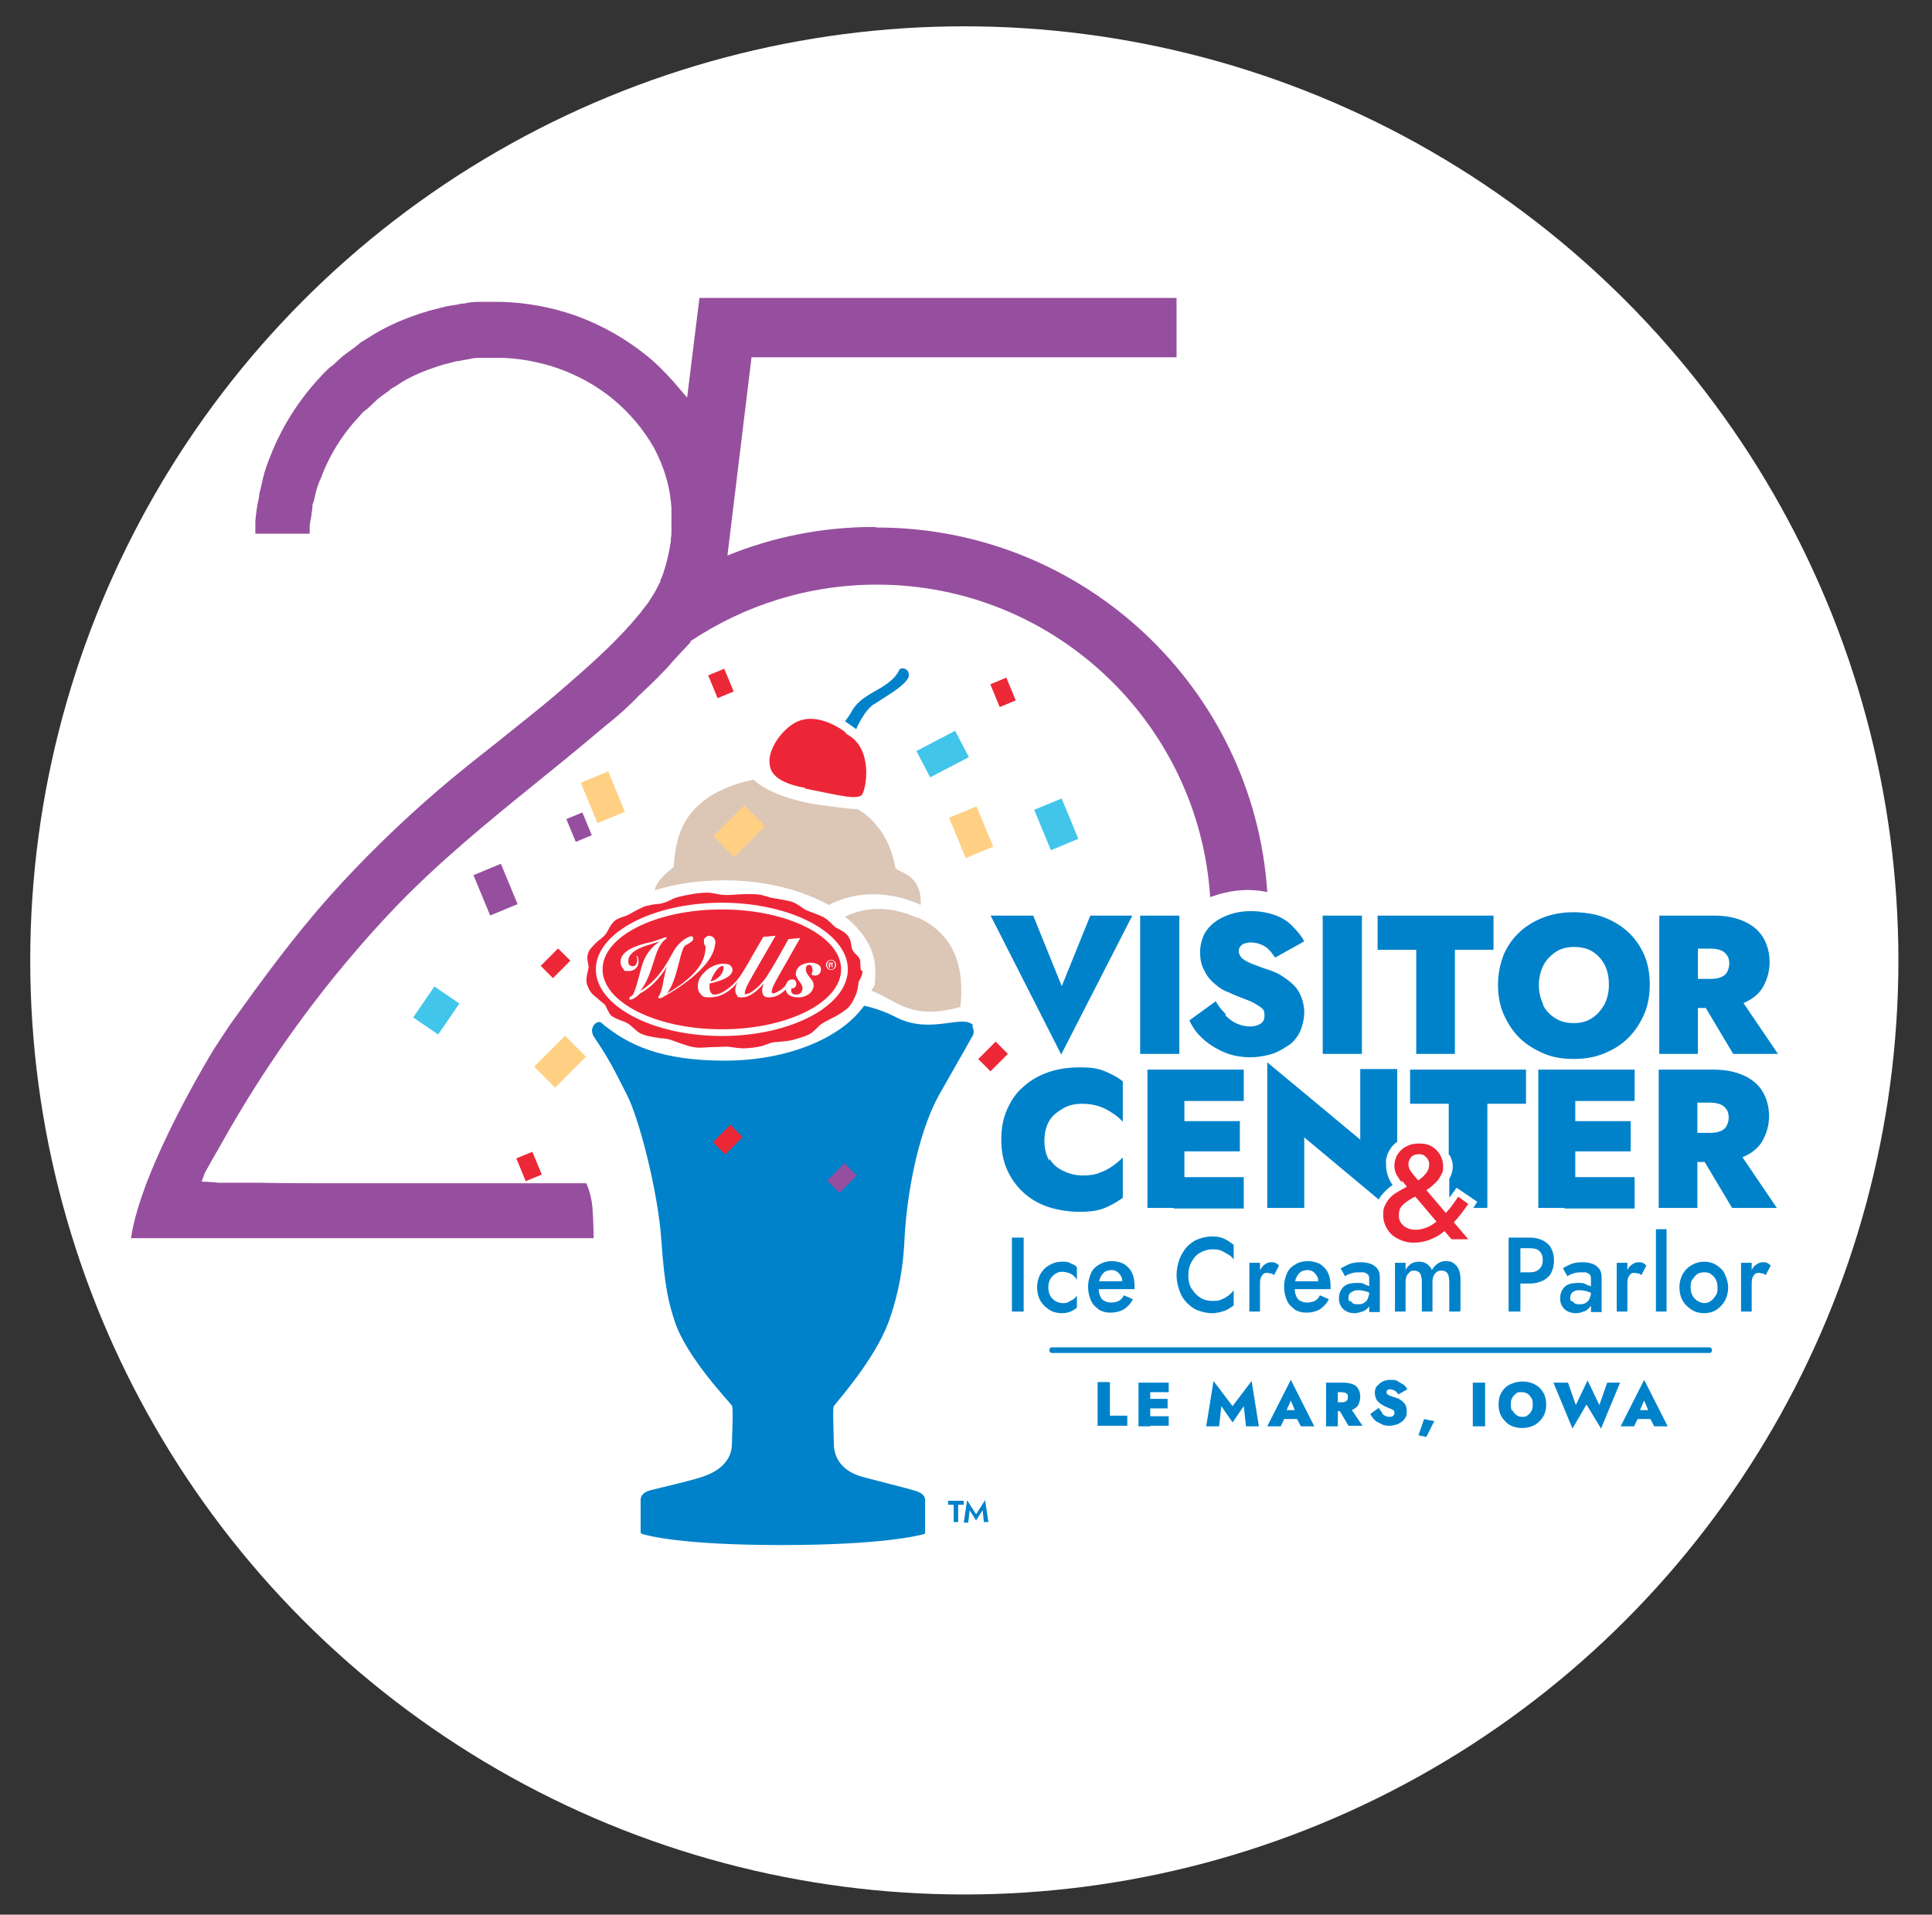
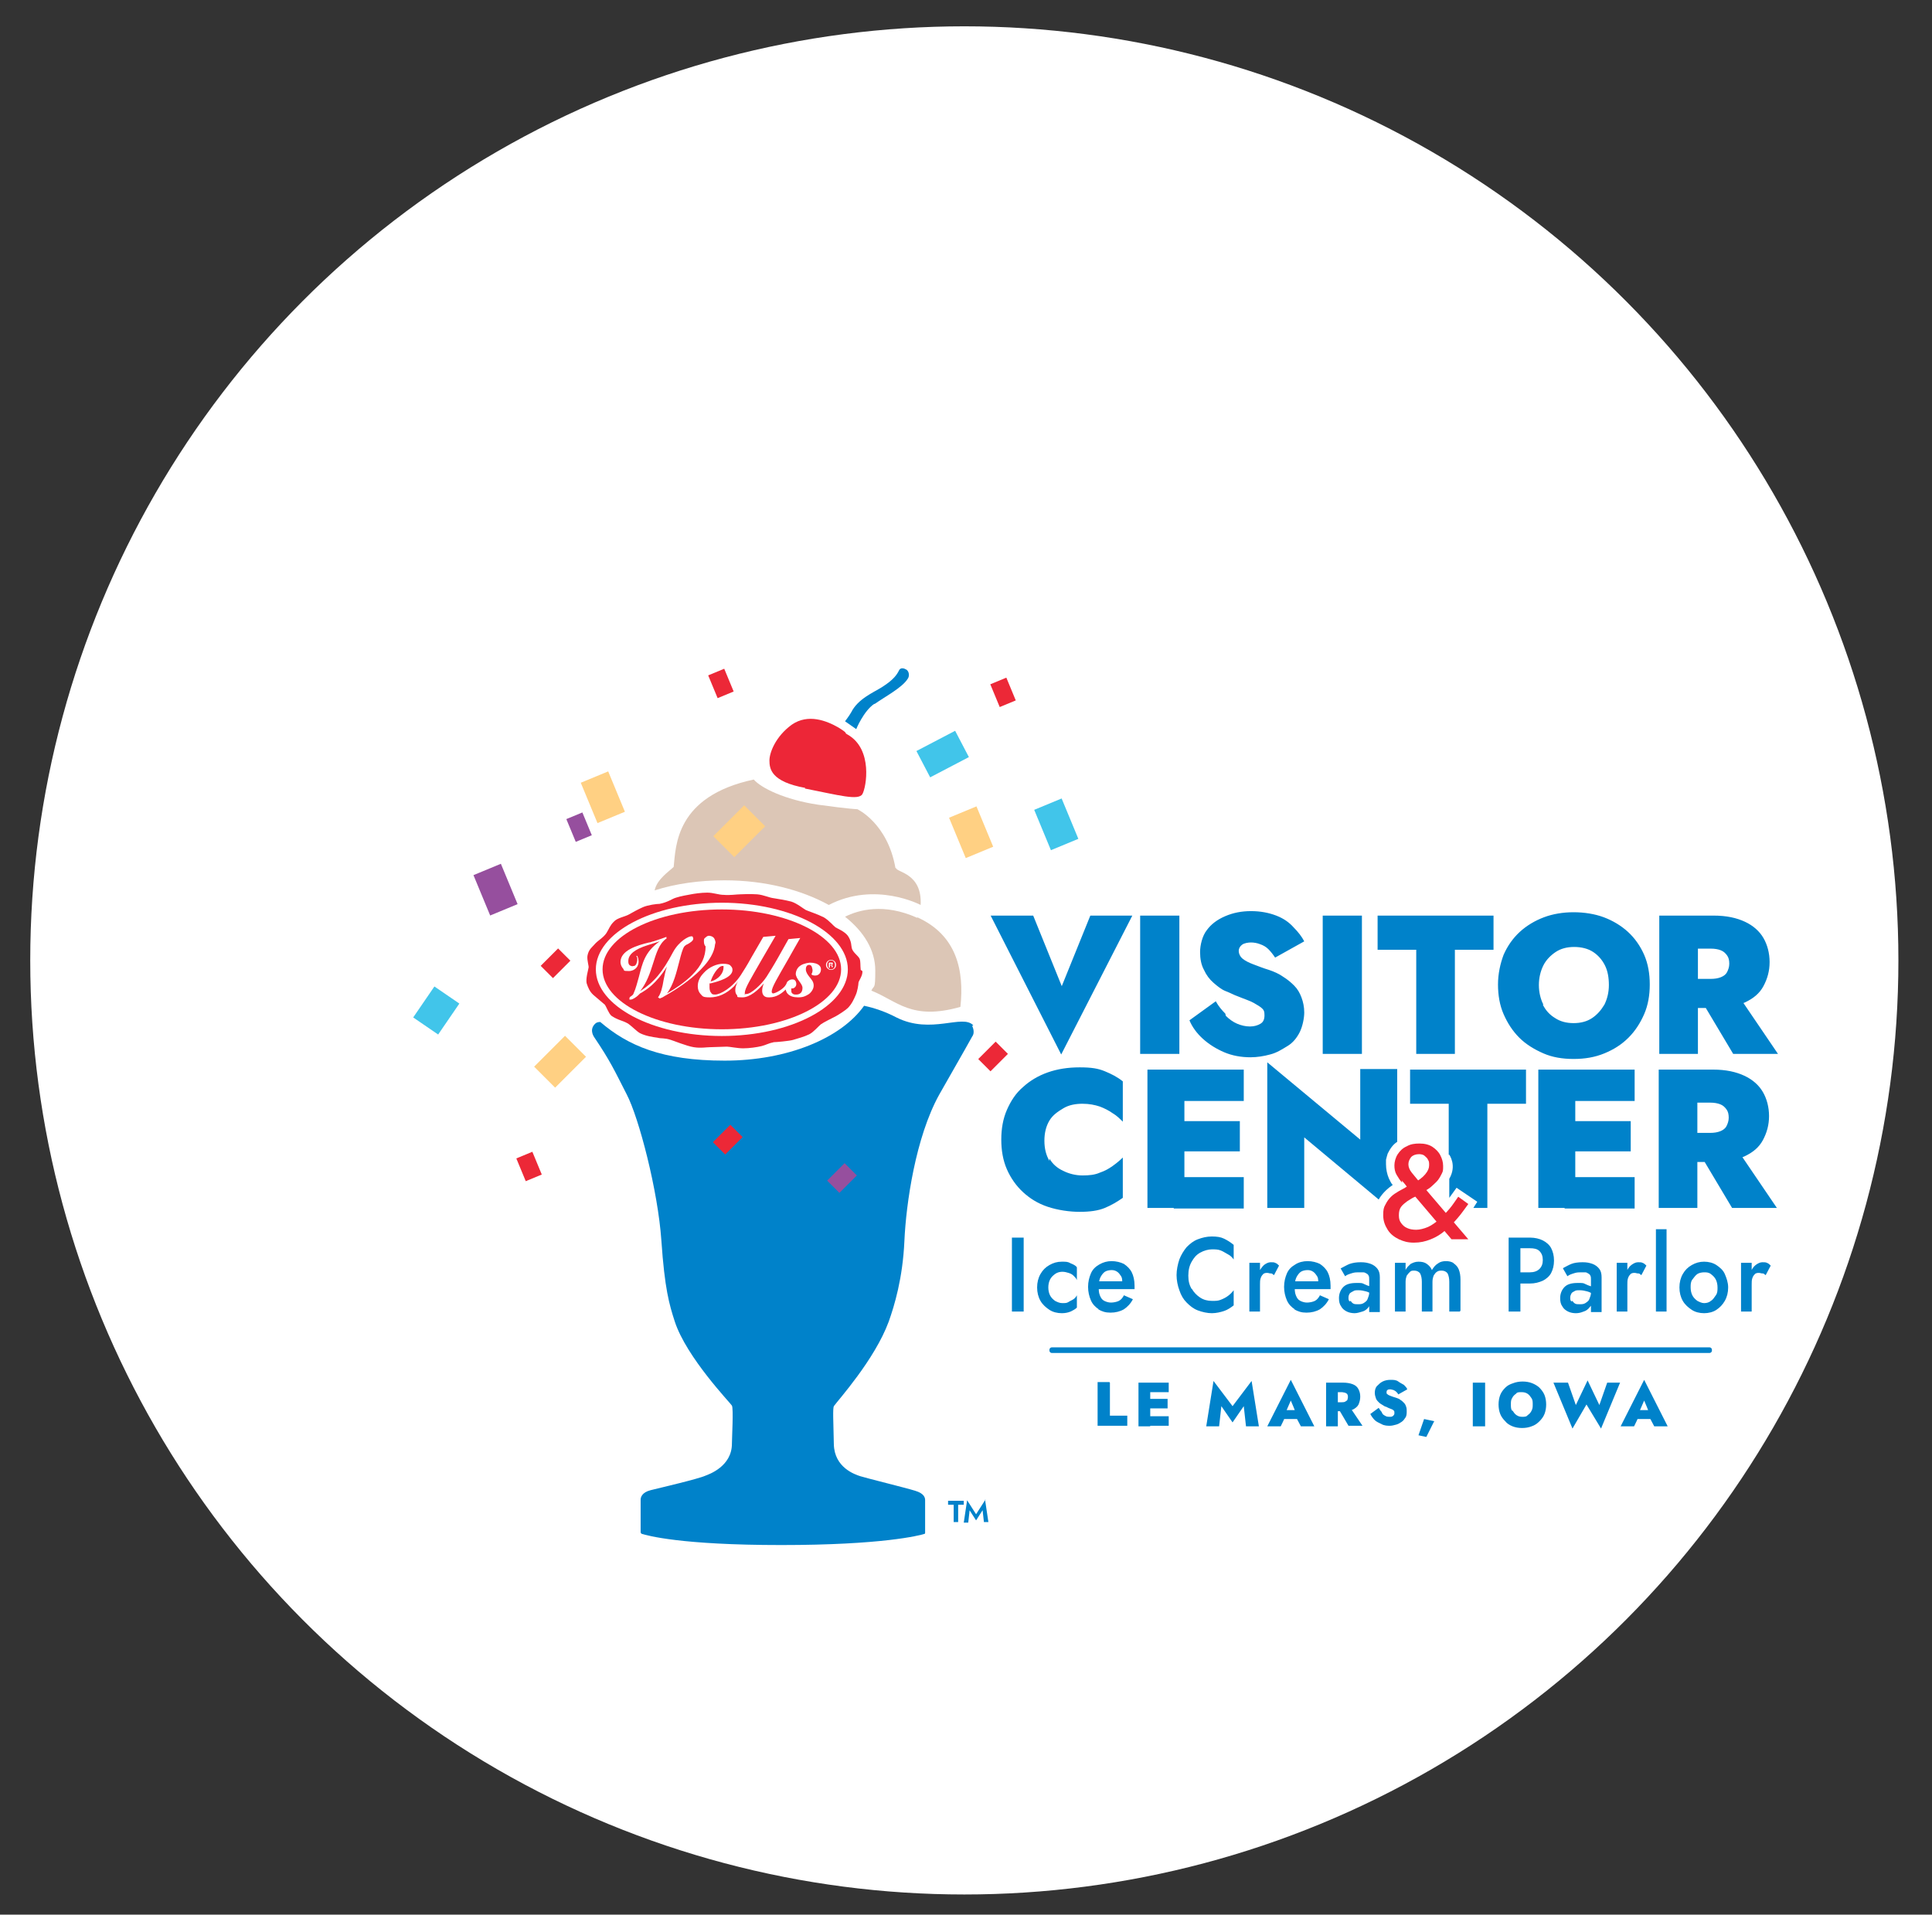
<svg xmlns="http://www.w3.org/2000/svg" id="Layer_1" version="1.1" viewBox="0 0 345 341.9">
  <rect x="0" y="0" width="345" height="341.9" fill="#333333" stroke="none" />
  <defs>
    <style>
            .st0{fill:#dcc6b6}.st0,.st1{fill-rule:evenodd}.st3{fill:#ffd083}.st1,.st4{fill:#0082ca}.st5{fill:#ec2837}.st7{fill:#964f9e}.st8{fill:#ed2637}.st9{fill:#41c5ea}
        </style>
  </defs>
  <circle cx="172.2" cy="171.5" r="166.8" style="fill:#fff" />
  <path d="M187.8 240.6h117.5c.2 0 .4.2.4.4v.2c0 .2-.2.4-.4.4H187.8c-.2 0-.4-.2-.4-.4v-.2c0-.2.2-.4.4-.4Z" class="st4" />
  <path d="M143.7 140.8c6.1 1.2 9.6 2.2 10.3 1 .7-1.2 1.9-8-2.6-10.6-.9-.5.4 0-1.7-1.3-2.1-1.2-5.4-2.5-8.3-.5-2.9 2.1-4 5-4 6.4 0 1.5.3 3.8 6.4 4.9Z" style="fill:#ed2637;fill-rule:evenodd" />
  <path d="M156.2 125.7c2-1.4 4.9-2.9 5.9-4.5.3-.4.3-1.2-.2-1.6-.5-.3-1-.4-1.3 0-.4.8-.9 1.7-3.1 3.1-1.6 1-4.3 2.1-5.5 4.5-.4.7-1.1 1.6-1.1 1.6l2 1.4s1.3-3.2 3.2-4.5Z" class="st1" />
  <path d="M153.7 173.2c-.1-.9 0-1.5-.2-2-.3-.6-1.2-1.1-1.4-1.9-.1-.3 0-1.2-.7-2.2-.6-.8-1.9-1.3-2.2-1.5-.3-.2-1.1-1.2-2.1-1.8-1.2-.6-2.8-1.1-3.2-1.3-.4-.2-1.6-1.2-2.6-1.5-1.1-.3-2.6-.5-3.1-.6-.9-.1-1.8-.6-3-.7-1.6-.1-2.4 0-3 0-.6 0-1.9.2-2.9.1-1 0-1.9-.4-3-.4s-2.4.2-2.9.3-1.8.3-2.7.6c-.7.2-1.4.8-2.9 1.1-.5 0-2.1.2-3 .6-.9.4-1.8.9-2.5 1.3s-2.1.6-2.7 1.3c-.7.7-.8 1.2-1.3 2s-1.6 1.4-2.1 2c-.4.5-1.1.9-1.3 2.1-.1.8.3 1.9.2 2.1 0 .2-.6 2.1-.3 2.9.2.6.5 1.4 1.2 2 .9.8 1.8 1.5 2 1.7.3.4.7 1.6 1.2 2 1.2.8 1.9.8 2.8 1.3.6.3 1.7 1.5 2.3 1.8 1 .5 2.3.7 3.1.8.7.2 1.2 0 2.4.4.4.1 2.8 1.1 4.1 1.3 1.3.2 2.2 0 2.8 0 .6 0 2.5-.1 3.1-.1.5 0 1.9.3 2.9.3 1.1 0 2.5-.2 3.3-.4.8-.2 1.2-.5 2.2-.7.4 0 2.7-.2 3.4-.4.7-.2 2.1-.6 2.9-1 .8-.4 1.7-1.5 2.1-1.8.4-.3 2.2-1.2 2.6-1.4.4-.2 1.8-1.1 2.2-1.5.7-.7 1.1-1.6 1.4-2.3.3-.6.5-1.9.5-2.2 0-.3.8-1.3.7-2.1ZM128.9 185c-12.4 0-22.5-5.4-22.5-11.9s10.1-11.9 22.5-11.9 22.5 5.4 22.5 11.9-10.1 11.9-22.5 11.9Z" class="st8" />
  <path d="M128.9 162.4c-11.8 0-21.3 4.8-21.3 10.7s9.6 10.7 21.3 10.7 21.3-4.8 21.3-10.7-9.6-10.7-21.3-10.7Zm-1.2 5.9c0 4.5-8 9-8.9 9.5l-.5.3c-.2.1-.5.2-.5.2l-.3-.2c.5-.6.8-1.8 1-3.1.2-.9.3-1.6.6-2.4-2 3.2-3.8 4.2-4.6 4.7-.1 0-.2.1-.3.2l-.2.2c-.3.3-1 .8-1.4.8h-.2v-.2c0-.2.1-.3.3-.4.1-.1.3-.2.4-.4.5-1.1.7-2.1 1-3.1.6-2.3 1-4.4 3.7-6.3l-2.2.7c-2.2.7-3.4 1.6-3.4 2.8 0 .3 0 .6.3.8.2.1.4.2.6.1.3 0 .3-.1.5-.3 0-.1.2-.4.2-.8 0-.3 0-.5-.2-.7h.2c.1.2.2.5.2.7.2 1.1-.6 2-1.7 2s-.8-.1-1-.4c-.3-.3-.5-.8-.5-1.2 0-2.1 3-3 5.1-3.5.3 0 .6-.2.8-.2 1.2-.4 1.8-.6 2.3-.8v.2c.1 0 .1 0 0 .1-1.3.9-1.8 2.6-2.4 4.5-.5 1.6-1.1 3.4-2.3 4.9 2.5-1.6 4-3.4 5.9-7 1.1-2 2.8-2.8 3.2-2.8s.2 0 .3.1c0 0 .1.2.1.3 0 .4-.5.7-1 1-.3.1-.5.3-.6.4-.3.4-.6 1.5-.9 2.7-.5 1.9-1 4.1-2.2 5.7 1.4-.8 3.1-1.9 4.5-3.3 1.7-1.7 2.4-3.3 2.4-5.1-.2-.2-.3-.5-.3-.9s0-.5.3-.7c.2-.2.4-.3.6-.3s.6.1.8.3c.3.3.4.8.4 1.3Zm5.6 9.2c.8 0 2.7-1.7 3.6-3.1.5-.8 1.2-1.9 2.1-3.5l1.8-3.2 2.1-.2c-1 1.7-1.4 2.5-2.1 3.7-2 3.5-3 5.1-3 5.9 0 .2.2.3.2.3.5 0 1.9-.8 2.3-1.5.2-.3.2-.5.3-.6.2-.2.5-.4.8-.4s.4 0 .6.2c.1.1.2.4.2.6 0 .5-.4.8-.7.8h-.2v.2c0 .3 0 .6.2.7.2.2.4.2.7.2s.6-.1.8-.3c.2-.2.3-.5.3-.9s-.3-.8-.6-1.2c-.3-.4-.6-.9-.6-1.3s.2-.9.5-1.2c.5-.5 1.2-.7 2-.8.8 0 1.4.2 1.7.5.2.2.3.4.3.7 0 .6-.4 1.1-1 1.1-.2 0-.5 0-.7-.2.1-.2.2-.5.2-.7s-.1-.6-.2-.8c-.1-.1-.2-.2-.4-.2-.4 0-.6.3-.6.8s.3.9.6 1.3c.4.5.8.9.8 1.6s-.6 1.4-1 1.6c-.5.3-.9.5-1.8.5-.8 0-1.4-.2-1.8-.6-.2-.2-.3-.4-.4-.8-.6.6-1.6 1.4-2.9 1.4-.4 0-.7 0-1-.3-.2-.2-.3-.5-.3-.9s.1-.8.3-1.3c-1 1.2-2.5 2.5-3.8 2.5s-.8-.1-1-.4c-.2-.2-.3-.5-.3-.9s.1-.9.5-1.6c-.3.5-.5.6-.7.9-1.4 1.4-2.9 2-4.3 2s-1.3-.2-1.7-.6c-.3-.3-.5-.8-.5-1.4 0-1.1.6-1.9 1.1-2.4.9-1 2.3-1.6 3.4-1.6.7 0 1.2.1 1.4.4.2.2.3.4.3.7 0 1.4-2.7 2.1-3.9 2.4h-.2v.6c0 .3 0 .8.3 1.1.1.2.2.3.7.3.9 0 3.1-1.2 4.6-3.5.5-.8 1.1-1.7 1.8-3l2.2-3.8 2.2-.2c-1 1.7-1.8 3.1-2.5 4.3-2 3.5-3 5.1-3 5.9s0 .2.1.2Zm-6.5-2.2c1.6-.4 2.4-1.6 2.4-2.5v-.3h-.2c-.8 0-1.9 1.9-2.1 2.8Zm22.5-3c0 .5-.4.9-.9.9s-.9-.4-.9-.9.4-.9.9-.9.9.4.9.9Zm-1.6 0c0 .4.3.8.7.8s.7-.3.7-.8-.3-.8-.7-.8-.7.3-.7.8Zm.5.5h-.2v-.9h.7v.2c0 .1 0 .2-.2.2l.2.2v.2h-.2v-.2c0-.1 0-.1-.2-.1h-.1v.4Zm0-.5h.1c.1 0 .2 0 .2-.1s0-.1-.2-.1h-.1v.3Z" class="st8" />
  <path d="M173.8 183.1c-1.9-2.1-7.5 1.7-13.7-1.4-1.9-1-3.9-1.7-5.8-2.1-4.1 5.8-13.7 9.8-24.9 9.8s-17.3-2.7-22.2-6.9c-.2 0-.5 0-.8.2-1.2 1-.5 2.2-.3 2.5 2.9 4.3 3.6 5.9 5.8 10.2 2.2 4.2 5.6 17.3 6.2 26.1.6 8.7 1.4 11.4 2.4 14.5 2.1 6.4 9.9 14.5 10.2 15 .3.5 0 5.8 0 6.8 0 4.1-4.2 5.5-4.7 5.7-1.3.6-8.2 2.2-9.8 2.6-1.6.4-1.8 1.3-1.8 1.7v5.8s0 .2.2.3c1 .3 6.9 2 24.9 2s24.7-1.7 25.6-2c.1 0 .1-.2.1-.2v-5.8c0-.4-.1-1.2-1.8-1.7-1.6-.5-8.9-2.3-9.8-2.6-.9-.3-4.6-1.5-4.7-5.7s-.2-6.4 0-6.8c.7-1 7.3-8.3 9.8-15.1 1-2.8 2.5-7.7 2.8-14.4s2-18.5 6.2-26.1c4.3-7.5 5.9-10.4 5.9-10.4.6-.8 0-1.9 0-1.9Z" class="st1" />
  <path d="M159.9 155c-1.4-8-6.8-10.5-6.8-10.5s-1.2 0-7-.8c-6-.9-10.2-3-11.5-4.5-14 3-13.9 11.9-14.3 15.6-.8.8-3 2.2-3.4 4.2 3.7-1.2 8-1.8 12.5-1.8 7.2 0 13.7 1.7 18.6 4.4 8.3-4.3 16.4 0 16.4 0 .3-5.7-4.3-5.8-4.4-6.6ZM163.8 163.9c-6-2.7-10.5-1.4-12.9-.2 3.4 2.7 5.4 6 5.4 9.6s-.2 2.5-.7 3.6c4.6 1.8 7.1 5.4 15.9 2.9.7-6.4-.6-12.8-7.7-16Z" class="st0" />
  <path d="M187.4 206.9c.6 1 1.4 1.7 2.5 2.2 1 .5 2.2.8 3.4.8s2.2-.1 3.1-.5c.9-.3 1.6-.7 2.3-1.2.7-.5 1.3-1 1.8-1.5v7.2c-1 .7-2 1.3-3.2 1.8s-2.7.7-4.5.7-3.9-.3-5.7-.9-3.2-1.5-4.4-2.6-2.2-2.5-2.9-4.1c-.7-1.6-1-3.4-1-5.3s.3-3.7 1-5.3 1.6-3 2.9-4.1c1.2-1.1 2.7-2 4.4-2.6s3.6-.9 5.7-.9 3.3.2 4.5.7 2.2 1 3.2 1.8v7.2c-.5-.5-1.1-1.1-1.8-1.5-.7-.5-1.5-.9-2.3-1.2-.9-.3-1.9-.5-3.1-.5s-2.4.2-3.4.8-1.9 1.2-2.5 2.2c-.6 1-.9 2.2-.9 3.6s.3 2.6.9 3.6ZM211.5 191v24.7h-6.6V191h6.6Zm-1.9 0h12.5v5.6h-12.5V191Zm0 9.2h11.8v5.4h-11.8v-5.4Zm0 10h12.5v5.6h-12.5v-5.6ZM247.5 207.9c0 .9.2 1.8.5 2.5.2.4.4.9.7 1.2-1.8 1.2-2.5 2.6-2.5 2.6l-13.3-11.1v12.6h-6.6v-26l16.6 13.8v-12.6h6.6v13c-.8.5-1.3 1.3-1.7 2.1-.1.3-.2.7-.3 1.1v.7ZM258.7 206.2v-9.1h-6.9V191h20.7v6.1h-6.9v18.6h-2.5l.7-1.1-3.7-2.5-1.3 1.8v-3.4c1.4-2.4 0-4.3 0-4.3ZM281.3 191v24.7h-6.6V191h6.6Zm-1.9 0h12.5v5.6h-12.5V191Zm0 9.2h11.8v5.4h-11.8v-5.4Zm0 10h12.5v5.6h-12.5v-5.6ZM303.1 191v24.7h-6.9V191h6.9Zm-2.5 0h5.3c2.3 0 4.1.4 5.6 1.1 1.5.7 2.6 1.7 3.3 2.9s1.1 2.7 1.1 4.3-.4 3-1.1 4.3-1.8 2.2-3.3 2.9c-1.5.7-3.3 1-5.6 1h-5.3v-5.2h4.8c.7 0 1.3-.1 1.8-.3s.9-.5 1.1-.9.4-.9.4-1.5-.1-1.1-.4-1.5-.6-.7-1.1-.9c-.5-.2-1.1-.3-1.8-.3h-4.8v-5.8Zm9.3 13.8 7.4 10.9h-8l-6.5-10.9h7.1ZM194.6 163.5h7.6l-12.7 24.8-12.6-24.8h7.6l5.1 12.6 5.1-12.6ZM210.6 163.5v24.7h-7v-24.7h7ZM218.9 181.4c.6.6 1.3 1.1 2 1.4.7.3 1.5.5 2.3.5s1.4-.2 1.9-.5.7-.8.7-1.5-.1-.9-.4-1.2c-.3-.3-.8-.6-1.5-1s-1.7-.7-2.9-1.2c-.6-.2-1.3-.6-2.1-.9s-1.5-.9-2.2-1.5c-.7-.6-1.3-1.4-1.7-2.3-.5-.9-.7-2-.7-3.2s.4-2.9 1.2-3.9c.8-1.1 1.9-1.9 3.3-2.5s2.9-.9 4.6-.9 3.2.3 4.5.8 2.3 1.2 3.1 2.1c.8.8 1.5 1.7 1.9 2.5l-5.2 2.9c-.4-.6-.8-1.1-1.2-1.5s-.9-.7-1.5-.9c-.5-.2-1.1-.3-1.6-.3s-1.2.1-1.6.4c-.4.3-.6.7-.6 1.1s.2 1 .7 1.4c.5.4 1.1.7 1.9 1 .8.3 1.8.7 2.8 1 .9.3 1.8.7 2.5 1.2.8.5 1.4 1 2 1.6.6.6 1 1.3 1.3 2.1s.5 1.7.5 2.7-.3 2.5-.8 3.5-1.2 1.9-2.2 2.5-1.9 1.2-3.1 1.5c-1.1.3-2.3.5-3.5.5-1.7 0-3.3-.3-4.7-.9s-2.7-1.4-3.8-2.4-1.9-2.1-2.4-3.3l4.7-3.4c.5.9 1.1 1.6 1.7 2.2ZM243.2 163.5v24.7h-7v-24.7h7ZM246 163.5h20.7v6.1h-6.9v18.6h-6.9v-18.6H246v-6.1ZM268.5 170.5c.7-1.6 1.7-3 2.9-4.1 1.2-1.1 2.7-2 4.3-2.6 1.6-.6 3.4-.9 5.3-.9s3.8.3 5.4.9c1.6.6 3.1 1.5 4.3 2.6 1.2 1.1 2.2 2.5 2.9 4.1s1 3.4 1 5.3-.3 3.7-1 5.3c-.7 1.6-1.6 3-2.8 4.2s-2.6 2.1-4.3 2.8-3.5 1-5.5 1-3.8-.3-5.4-1-3.1-1.6-4.3-2.8c-1.2-1.2-2.1-2.6-2.8-4.2-.7-1.6-1-3.4-1-5.3s.4-3.7 1-5.3Zm7 8.9c.5 1 1.2 1.8 2.2 2.4.9.6 2 .9 3.3.9s2.4-.3 3.3-.9 1.6-1.4 2.2-2.4c.5-1 .8-2.2.8-3.5s-.2-2.5-.7-3.5-1.2-1.8-2.1-2.4c-.9-.6-2.1-.9-3.4-.9s-2.4.3-3.3.9-1.7 1.4-2.2 2.4c-.5 1-.8 2.2-.8 3.5s.3 2.5.8 3.5ZM303.2 163.5v24.7h-6.9v-24.7h6.9Zm-2.5 0h5.3c2.3 0 4.1.4 5.6 1.1 1.5.7 2.6 1.7 3.3 2.9s1.1 2.7 1.1 4.3-.4 3-1.1 4.3-1.8 2.2-3.3 2.9c-1.5.7-3.3 1-5.6 1h-5.3v-5.2h4.8c.7 0 1.3-.1 1.8-.3s.9-.5 1.1-.9.4-.9.4-1.5-.1-1.1-.4-1.5-.6-.7-1.1-.9c-.5-.2-1.1-.3-1.8-.3h-4.8v-5.8Zm9.4 13.8 7.4 10.9h-8l-6.5-10.9h7.1Z" class="st4" />
  <path d="M250.4 211.2c-.4-.4-.7-.9-1-1.4s-.4-1.1-.4-1.7.2-1.4.6-2c.4-.6.9-1.1 1.6-1.4.7-.4 1.4-.5 2.3-.5s1.7.2 2.3.6c.6.4 1.1.9 1.4 1.5.3.6.5 1.2.5 1.9s0 .9-.2 1.3-.4.8-.7 1.2-.7.7-1.1 1.1c-.4.4-1 .7-1.6 1.1-.4.3-.9.5-1.4.8-.5.2-.9.5-1.4.8-.4.3-.8.6-1.1 1s-.4.9-.4 1.5.1 1 .4 1.4.6.7 1.1.9c.4.2 1 .3 1.6.3s1.4-.2 2.1-.5 1.3-.8 2-1.3c.6-.6 1.2-1.2 1.8-1.9s1.1-1.5 1.6-2.2l1.8 1.3c-.6.8-1.2 1.7-1.9 2.5s-1.4 1.6-2.2 2.2c-.8.7-1.6 1.2-2.6 1.6s-1.9.6-3 .6-1.8-.2-2.7-.6c-.8-.4-1.5-.9-2-1.7s-.8-1.6-.8-2.6.1-1.4.4-1.9c.3-.6.6-1 1-1.4.4-.4.9-.7 1.4-1s1-.5 1.4-.8c.5-.2.9-.4 1.2-.6.9-.5 1.6-1 2.1-1.6s.7-1.1.7-1.6 0-.7-.2-1c-.1-.3-.4-.5-.6-.7s-.6-.3-1-.3c-.6 0-1.1.2-1.4.5-.3.4-.5.8-.5 1.3s.2 1 .6 1.5c.4.5.9 1.1 1.4 1.7l8.7 10.2h-3l-7.9-9.3c-.3-.4-.6-.8-1-1.2Z" class="st8" />
  <path d="M182.8 221v13.2h-2.1V221h2.1ZM187.5 231.3c.2.4.5.7.9 1 .4.2.8.4 1.3.4s.8 0 1.1-.2.6-.3.9-.5.5-.5.6-.7v2.2c-.3.3-.7.5-1.1.7-.5.2-1 .3-1.6.3-.8 0-1.6-.2-2.2-.6s-1.2-.9-1.6-1.6c-.4-.7-.6-1.5-.6-2.4s.2-1.7.6-2.4c.4-.7.9-1.2 1.6-1.6.7-.4 1.4-.6 2.2-.6s1.1 0 1.6.3c.5.2.9.4 1.1.7v2.3c-.1-.3-.3-.5-.6-.8s-.6-.4-.9-.5-.7-.2-1.1-.2-.9.1-1.3.4-.7.6-.9 1-.3.9-.3 1.4.1 1 .3 1.4ZM196.2 233.8c-.6-.4-1.1-.9-1.4-1.6s-.5-1.5-.5-2.4.2-1.7.5-2.4.8-1.2 1.5-1.6 1.4-.6 2.2-.6 1.6.2 2.2.5c.6.4 1.1.9 1.4 1.5s.5 1.4.5 2.4v.6h-7.1v-1.4h5.4l-.6.9s0-.2.1-.3 0-.2 0-.3c0-.5 0-.9-.2-1.2-.2-.3-.4-.6-.7-.8s-.6-.3-1-.3-.9.1-1.2.3-.6.6-.8 1-.3 1-.3 1.6c0 .6 0 1.1.2 1.6s.4.8.8 1 .8.3 1.2.3 1-.1 1.4-.3.7-.6.9-1l1.6.7c-.4.8-1 1.4-1.6 1.8-.7.4-1.5.6-2.4.6s-1.5-.2-2.2-.6ZM212.8 230.1c.4.7.9 1.2 1.5 1.6s1.3.6 2.1.6 1.1 0 1.6-.2.9-.4 1.3-.7c.4-.3.7-.6 1-1v2.7c-.5.4-1.1.8-1.7 1s-1.4.4-2.2.4-1.7-.2-2.5-.5-1.4-.8-2-1.4c-.6-.6-1-1.3-1.3-2.2-.3-.8-.5-1.8-.5-2.7s.2-1.9.5-2.8c.3-.8.8-1.6 1.3-2.2.6-.6 1.2-1.1 2-1.4.8-.3 1.6-.5 2.5-.5s1.6.1 2.2.4 1.1.6 1.7 1.1v2.6c-.3-.4-.6-.7-1-.9s-.8-.5-1.3-.7-1-.2-1.6-.2-1.4.2-2.1.6-1.1.9-1.5 1.6-.6 1.5-.6 2.5.2 1.7.6 2.4ZM225 234.2h-1.9v-8.7h1.9v8.7Zm1.9-6.8c-.2 0-.4-.1-.6-.1s-.6 0-.8.3c-.2.2-.3.4-.4.7s-.1.7-.1 1.1l-.6-.4c0-.7.1-1.3.4-1.8.2-.5.6-1 .9-1.3.4-.3.8-.5 1.2-.5s.6 0 .8.1c.3.1.5.3.7.5l-.9 1.7c-.2-.1-.3-.3-.5-.3ZM231.2 233.8c-.6-.4-1.1-.9-1.4-1.6s-.5-1.5-.5-2.4.2-1.7.5-2.4.8-1.2 1.5-1.6c.6-.4 1.4-.6 2.2-.6s1.6.2 2.2.5c.6.4 1.1.9 1.4 1.5s.5 1.4.5 2.4v.6h-7.1v-1.4h5.4l-.6.9s0-.2.1-.3v-.3c0-.5 0-.9-.2-1.2-.2-.3-.4-.6-.7-.8-.3-.2-.6-.3-1-.3s-.9.1-1.2.3-.6.6-.8 1-.3 1-.3 1.6c0 .6 0 1.1.2 1.6s.4.8.8 1 .8.3 1.2.3 1-.1 1.4-.3.7-.6.9-1l1.6.7c-.4.8-1 1.4-1.6 1.8-.7.4-1.5.6-2.4.6s-1.5-.2-2.2-.6ZM241.2 232.3c.1.2.3.4.5.5.2.1.5.1.8.1s.7 0 1-.2.6-.4.7-.7.3-.7.3-1.1l.3 1.1c0 .6-.1 1-.4 1.4-.3.4-.7.7-1.1.8s-.9.3-1.4.3-1-.1-1.4-.3-.8-.5-1-.9c-.3-.4-.4-.9-.4-1.5 0-.8.3-1.5.8-2s1.3-.7 2.3-.7 1 0 1.4.2.7.3 1 .4c.3.2.4.3.5.5v1c-.4-.3-.8-.5-1.2-.6-.4-.1-.8-.2-1.3-.2s-.7 0-1 .2c-.2.1-.4.2-.6.4-.1.2-.2.4-.2.7s0 .5.2.7Zm-1.6-5.9c.4-.2.9-.5 1.4-.7.6-.2 1.2-.3 2-.3s1.2.1 1.8.3c.5.2.9.5 1.2.9s.4.9.4 1.5v6.2h-1.9v-5.8c0-.3 0-.5-.1-.7s-.2-.3-.4-.4c-.2-.1-.3-.2-.6-.2h-.7c-.4 0-.7 0-1.1.1s-.6.2-.9.3c-.2.1-.4.2-.5.3l-.8-1.4ZM260.7 234.2h-1.9v-5.3c0-.6-.1-1.1-.3-1.5-.2-.3-.6-.5-1-.5s-.6 0-.9.2-.4.4-.6.7c-.1.3-.2.6-.2 1.1v5.3h-1.9v-5.3c0-.6-.1-1.1-.3-1.5-.2-.3-.6-.5-1-.5s-.6 0-.8.2-.4.4-.6.7c-.1.3-.2.6-.2 1.1v5.3h-1.9v-8.7h1.9v1.3c.2-.5.6-.8.9-1.1.4-.2.8-.4 1.4-.4s1.1.1 1.5.4c.4.3.7.6.9 1.1.3-.5.6-.9 1.1-1.2.4-.3.9-.4 1.4-.4s1.1.1 1.4.4c.4.3.7.6.9 1.1s.3 1.1.3 1.8v5.5ZM271.5 221v13.2h-2.1V221h2.1Zm-.8 0h2.5c.9 0 1.7.2 2.3.5s1.2.8 1.5 1.4.5 1.3.5 2.2-.2 1.6-.5 2.2-.9 1.1-1.5 1.4c-.7.3-1.4.5-2.3.5h-2.5v-2h2.5c.7 0 1.3-.2 1.7-.6.4-.4.6-.9.6-1.6s-.2-1.2-.6-1.6c-.4-.4-1-.5-1.7-.5h-2.5v-2ZM280.8 232.3c.1.2.3.4.5.5.2.1.5.1.8.1s.7 0 1-.2.6-.4.7-.7.3-.7.3-1.1l.3 1.1c0 .6-.1 1-.5 1.4-.3.4-.7.7-1.1.8-.5.2-.9.3-1.4.3s-1-.1-1.4-.3-.8-.5-1-.9c-.3-.4-.4-.9-.4-1.5 0-.8.3-1.5.8-2s1.3-.7 2.3-.7 1 0 1.4.2.7.3 1 .4c.3.2.4.3.5.5v1c-.4-.3-.8-.5-1.2-.6-.4-.1-.8-.2-1.3-.2s-.7 0-1 .2c-.2.1-.4.2-.5.4s-.2.4-.2.7 0 .5.2.7Zm-1.6-5.9c.4-.2.9-.5 1.4-.7s1.2-.3 2-.3 1.2.1 1.8.3c.5.2.9.5 1.2.9s.4.9.4 1.5v6.2h-1.9v-5.8c0-.3 0-.5-.1-.7s-.2-.3-.4-.4c-.2-.1-.3-.2-.5-.2h-.7c-.4 0-.7 0-1.1.1s-.6.2-.9.3c-.2.1-.4.2-.5.3l-.8-1.4ZM290.6 234.2h-1.9v-8.7h1.9v8.7Zm1.9-6.8c-.2 0-.4-.1-.6-.1s-.6 0-.8.3c-.2.2-.3.4-.4.7s-.1.7-.1 1.1l-.6-.4c0-.7.1-1.3.4-1.8.2-.5.5-1 .9-1.3.4-.3.8-.5 1.2-.5s.6 0 .8.1c.3.1.5.3.7.5l-.9 1.7c-.2-.1-.3-.3-.5-.3ZM297.6 219.5v14.7h-1.9v-14.7h1.9ZM300.5 227.5c.4-.7.9-1.2 1.6-1.6.7-.4 1.4-.6 2.2-.6s1.6.2 2.2.6c.6.4 1.2.9 1.5 1.6s.6 1.5.6 2.4-.2 1.7-.6 2.4-.9 1.2-1.5 1.6-1.4.6-2.2.6-1.6-.2-2.2-.6-1.2-.9-1.6-1.6c-.4-.7-.6-1.5-.6-2.4s.2-1.7.6-2.4Zm1.7 3.8c.2.4.5.7.9 1 .4.2.8.4 1.2.4s.9-.1 1.2-.4c.4-.2.6-.6.9-1s.3-.9.3-1.4-.1-1-.3-1.4-.5-.7-.9-1-.8-.3-1.2-.3-.9.1-1.2.3-.6.6-.9 1-.3.9-.3 1.4.1 1 .3 1.4ZM312.8 234.2h-1.9v-8.7h1.9v8.7Zm1.9-6.8c-.2 0-.4-.1-.6-.1s-.6 0-.8.3c-.2.2-.3.4-.4.7s-.1.7-.1 1.1l-.6-.4c0-.7.1-1.3.4-1.8.2-.5.5-1 .9-1.3.4-.3.8-.5 1.2-.5s.6 0 .8.1c.3.1.5.3.7.5l-.9 1.7c-.2-.1-.3-.3-.5-.3ZM198.2 246.9v5.9h3.1v1.8H196v-7.8h2.1ZM205.4 246.9v7.8h-2.1v-7.8h2.1Zm-.6 0h3.9v1.7h-3.9v-1.7Zm0 2.9h3.7v1.7h-3.7v-1.7Zm0 3.1h3.9v1.7h-3.9v-1.7ZM217.7 254.7h-2.3l1.3-8.1 3.4 4.5 3.4-4.5 1.3 8.1h-2.3l-.4-3.6-2 2.9-2-2.9-.4 3.6ZM229.5 252.4v.5c.1 0-.8 1.8-.8 1.8h-2.4l4.2-8.3 4.2 8.3h-2.4l-.9-1.7v-.6c.1 0-.9-2.3-.9-2.3l-1 2.3Zm-.9-.6h4v1.6h-4.1v-1.6ZM238.9 246.9v7.8h-2.1v-7.8h2.1Zm-.8 0h1.7c.7 0 1.3.1 1.8.3s.8.5 1 .9c.2.4.3.8.3 1.3s-.1.9-.3 1.4c-.2.4-.6.7-1 .9-.5.2-1.1.3-1.8.3h-1.7v-1.6h1.5c.2 0 .4 0 .6-.1s.3-.2.4-.3c0-.1.1-.3.1-.5s0-.3-.1-.5c0-.1-.2-.2-.4-.3-.1 0-.4-.1-.6-.1h-1.5v-1.8Zm2.9 4.3 2.3 3.4h-2.5l-2-3.4h2.2ZM246.9 252.5c.2.2.4.3.6.4.2.1.5.1.7.1s.4 0 .6-.2.2-.3.2-.5 0-.3-.1-.4-.2-.2-.5-.3-.5-.2-.9-.4c-.2 0-.4-.2-.6-.3-.2-.1-.5-.3-.7-.5s-.4-.4-.5-.7c-.1-.3-.2-.6-.2-1s.1-.9.4-1.2c.3-.3.6-.6 1-.8.4-.2.9-.3 1.4-.3s1 0 1.4.3.7.4 1 .6c.3.3.5.5.6.8l-1.6.9c-.1-.2-.2-.3-.4-.5-.1-.1-.3-.2-.5-.3-.2 0-.3-.1-.5-.1s-.4 0-.5.1c-.1 0-.2.2-.2.4s0 .3.2.4c.1.1.3.2.6.3.2.1.6.2.9.3.3.1.6.2.8.4.2.1.4.3.6.5.2.2.3.4.4.7s.1.5.1.8 0 .8-.2 1.1-.4.6-.7.8c-.3.2-.6.4-1 .5s-.7.2-1.1.2-1 0-1.5-.3c-.4-.2-.9-.4-1.2-.7s-.6-.7-.8-1.1l1.5-1.1c.2.3.3.5.5.7ZM256.1 253.8l-1.4 2.8-1.4-.3 1-2.9 1.9.4ZM265.2 246.9v7.8H263v-7.8h2.2ZM267.9 249.1c.2-.5.5-.9.9-1.3s.8-.6 1.4-.8c.5-.2 1.1-.3 1.7-.3s1.2.1 1.7.3c.5.2 1 .5 1.3.8s.7.8.9 1.3c.2.5.3 1.1.3 1.7s-.1 1.2-.3 1.7-.5.9-.9 1.3-.8.7-1.4.9c-.5.2-1.1.3-1.7.3s-1.2-.1-1.7-.3-1-.5-1.3-.9c-.4-.4-.7-.8-.9-1.3-.2-.5-.3-1.1-.3-1.7s.1-1.2.3-1.7Zm2.2 2.8c.2.3.4.6.7.8.3.2.6.3 1 .3s.8 0 1-.3c.3-.2.5-.4.7-.8s.2-.7.2-1.1 0-.8-.2-1.1c-.2-.3-.4-.6-.7-.8s-.6-.3-1.1-.3-.8 0-1 .3c-.3.2-.5.4-.7.8-.2.3-.2.7-.2 1.1s0 .8.2 1.1ZM286.7 246.9h2.6l-3.4 8.2-2.6-4.3-2.5 4.3-3.4-8.2h2.6l1.4 4 2.1-4.4 2.1 4.4 1.4-4ZM292.6 252.4v.5c.1 0-.8 1.8-.8 1.8h-2.4l4.2-8.3 4.2 8.3h-2.4l-.9-1.7v-.6c.1 0-.9-2.3-.9-2.3l-1 2.3Zm-1-.6h4v1.6h-4.1v-1.6ZM169.2 268h2.9v.7h-1v3.1h-.8v-3.1h-1v-.7Zm4 1.2-.3 2.7h-.8l.6-4 .6 1.3Zm2.7-.2-1.6 2.5-1.6-2.5v-1.1l1.6 2.5 1.6-2.5v1.1Zm0-1.2.6 4h-.8l-.3-2.7.6-1.3Z" class="st4" />
  <path d="m163.647 134.113 6.912-3.614 2.456 4.697-6.913 3.614z" class="st9" />
  <path d="m147.708 210.821 3.111-3.11 2.192 2.191-3.111 3.111z" class="st7" />
  <path d="m103.709 139.776 4.897-2.029 2.984 7.207-4.896 2.028z" class="st3" />
  <path d="m126.463 120.603 2.864-1.186 1.684 4.065-2.864 1.187z" class="st5" />
  <path d="m95.382 190.476 5.515-5.515 3.748 3.747-5.515 5.516z" class="st3" />
  <path d="m96.551 172.472 3.111-3.11 2.192 2.191-3.11 3.111z" class="st5" />
  <path d="m84.547 156.275 4.896-2.029 2.985 7.207-4.897 2.028z" class="st7" />
  <path d="m127.304 203.967 3.111-3.11 2.192 2.191-3.111 3.111z" class="st5" />
  <path d="m127.377 149.316 5.515-5.516 3.748 3.748-5.516 5.515z" class="st3" />
  <path d="m174.685 189.115 3.111-3.112 2.192 2.192-3.111 3.112z" class="st5" />
  <path d="m184.68 144.613 4.897-2.028 2.985 7.206-4.897 2.028z" class="st9" />
  <path d="m169.473 146.023 4.896-2.028 2.985 7.206-4.896 2.028z" class="st3" />
  <path d="m176.839 122.194 2.864-1.186 1.684 4.065-2.864 1.186zM92.2 206.86l2.863-1.186 1.684 4.065-2.864 1.186z" class="st5" />
  <path d="m101.131 146.267 2.864-1.186 1.684 4.065-2.864 1.186z" class="st7" />
  <path d="m73.787 181.685 3.785-5.529 4.456 3.051-3.786 5.528z" class="st9" />
-   <path d="M156.1 94.1c-9.3 0-18.1 1.8-26.2 5.1l4.3-35.4h75.9V53.2h-85.2L122.7 71l-2.4-2.8c-1.5-1.7-3.1-3.3-4.7-4.6-3.7-3-8-5.5-12.7-7.2-4.5-1.6-9.1-2.4-13.6-2.5H85.5c-.9 0-1.8.1-2.6.3-.5 0-.9.1-1.3.2-.7.1-1.3.2-1.9.3l-3.1.8c-4.4 1.3-7.9 2.9-10.8 4.8l-1.3.8c-.2.1-.4.3-.6.5-.2.1-.3.2-.4.3l-2.3 1.7c-.3.3-.8.7-1.2 1.1-.2.2-.5.5-.8.7l-.3.2c-.5.5-1.1 1-1.5 1.5-5.2 5.5-7.9 11.1-9.3 14.8-.7 1.7-1.1 3.2-1.4 4.7-.1.5-.3 1.1-.4 1.6 0 .6-.2 1.2-.3 1.8-.2 1.1-.3 2.1-.4 3v2.3h9.7V94c0-.6.2-1.2.3-1.9 0-.5.2-1.1.2-1.7v-.3c.2-.4.3-.9.4-1.3.2-1 .5-2.2 1.1-3.4 1-2.8 3.1-7.1 7-11.2.4-.5.8-.9 1.3-1.2l1.8-1.7c.5-.4 1-.8 1.6-1.2.1 0 .2-.2.3-.2.2-.2.4-.3.6-.5l1-.6c2-1.4 4.7-2.6 8.3-3.7.8-.2 1.6-.4 2.3-.6h.2l2.2-.4c.7-.2 1.5-.2 2.2-.2h3.1c1.7 0 3.4.2 5.2.5 2 .4 3.7.8 5.3 1.4 3.7 1.3 7 3.2 9.8 5.5 3 2.5 5.5 5.5 7.3 8.7 1.8 3.4 2.9 7 3.1 10.8V95c0 .3 0 .7-.1 1.1v.5c-.3 2-.7 3.8-1.4 5.9-.2.5-.3.8-.5 1.2v.2l-1 1.9-1.2 1.9-1.1 1.4c-.1.2-.2.3-.3.4l-1.7 2c-.3.3-.6.6-.8.9l-.5.5c-3.6 3.9-8.2 7.8-12.1 11.2-3.3 2.8-6.8 5.5-10.1 8.2-3.7 2.9-7.5 5.9-11.1 9-6.7 5.8-13.1 12-19 18.6-6.7 7.5-12.5 15.5-17.8 22.9-1.1 1.6-2.1 3.2-3.1 4.7-.1.2-12.9 21-14.7 33.6H106s0-2.9-.2-5.4-1.1-4.4-1.1-4.4H60.1c-4.7 0-9.2 0-14.1-.1h-7.2c0-.1-2.8-.2-2.8-.2l.6-1.6 1.4-2.5 1.1-1.9c8.8-15.9 19.4-30.3 31.5-43 7.8-8.1 16.5-15.2 24.9-22 3.3-2.7 6.7-5.4 10-8.2 1.1-.9 2.1-1.8 3.1-2.6.2-.1.3-.2.4-.3 1.7-1.4 3.4-2.9 5-4.6 1.6-1.5 3.1-2.9 4.5-4.4.7-.7 1.3-1.4 1.9-2.1 1.5-1.6 2.6-2.8 2.9-3.1v-.2c9.6-6.4 21-10.1 33.3-10.1 31.6 0 57.5 24.7 59.5 55.8 3.6-1.3 6.9-1.6 10.2-.9-2.4-36.3-32.7-65.1-69.7-65.1Z" class="st7" />
</svg>